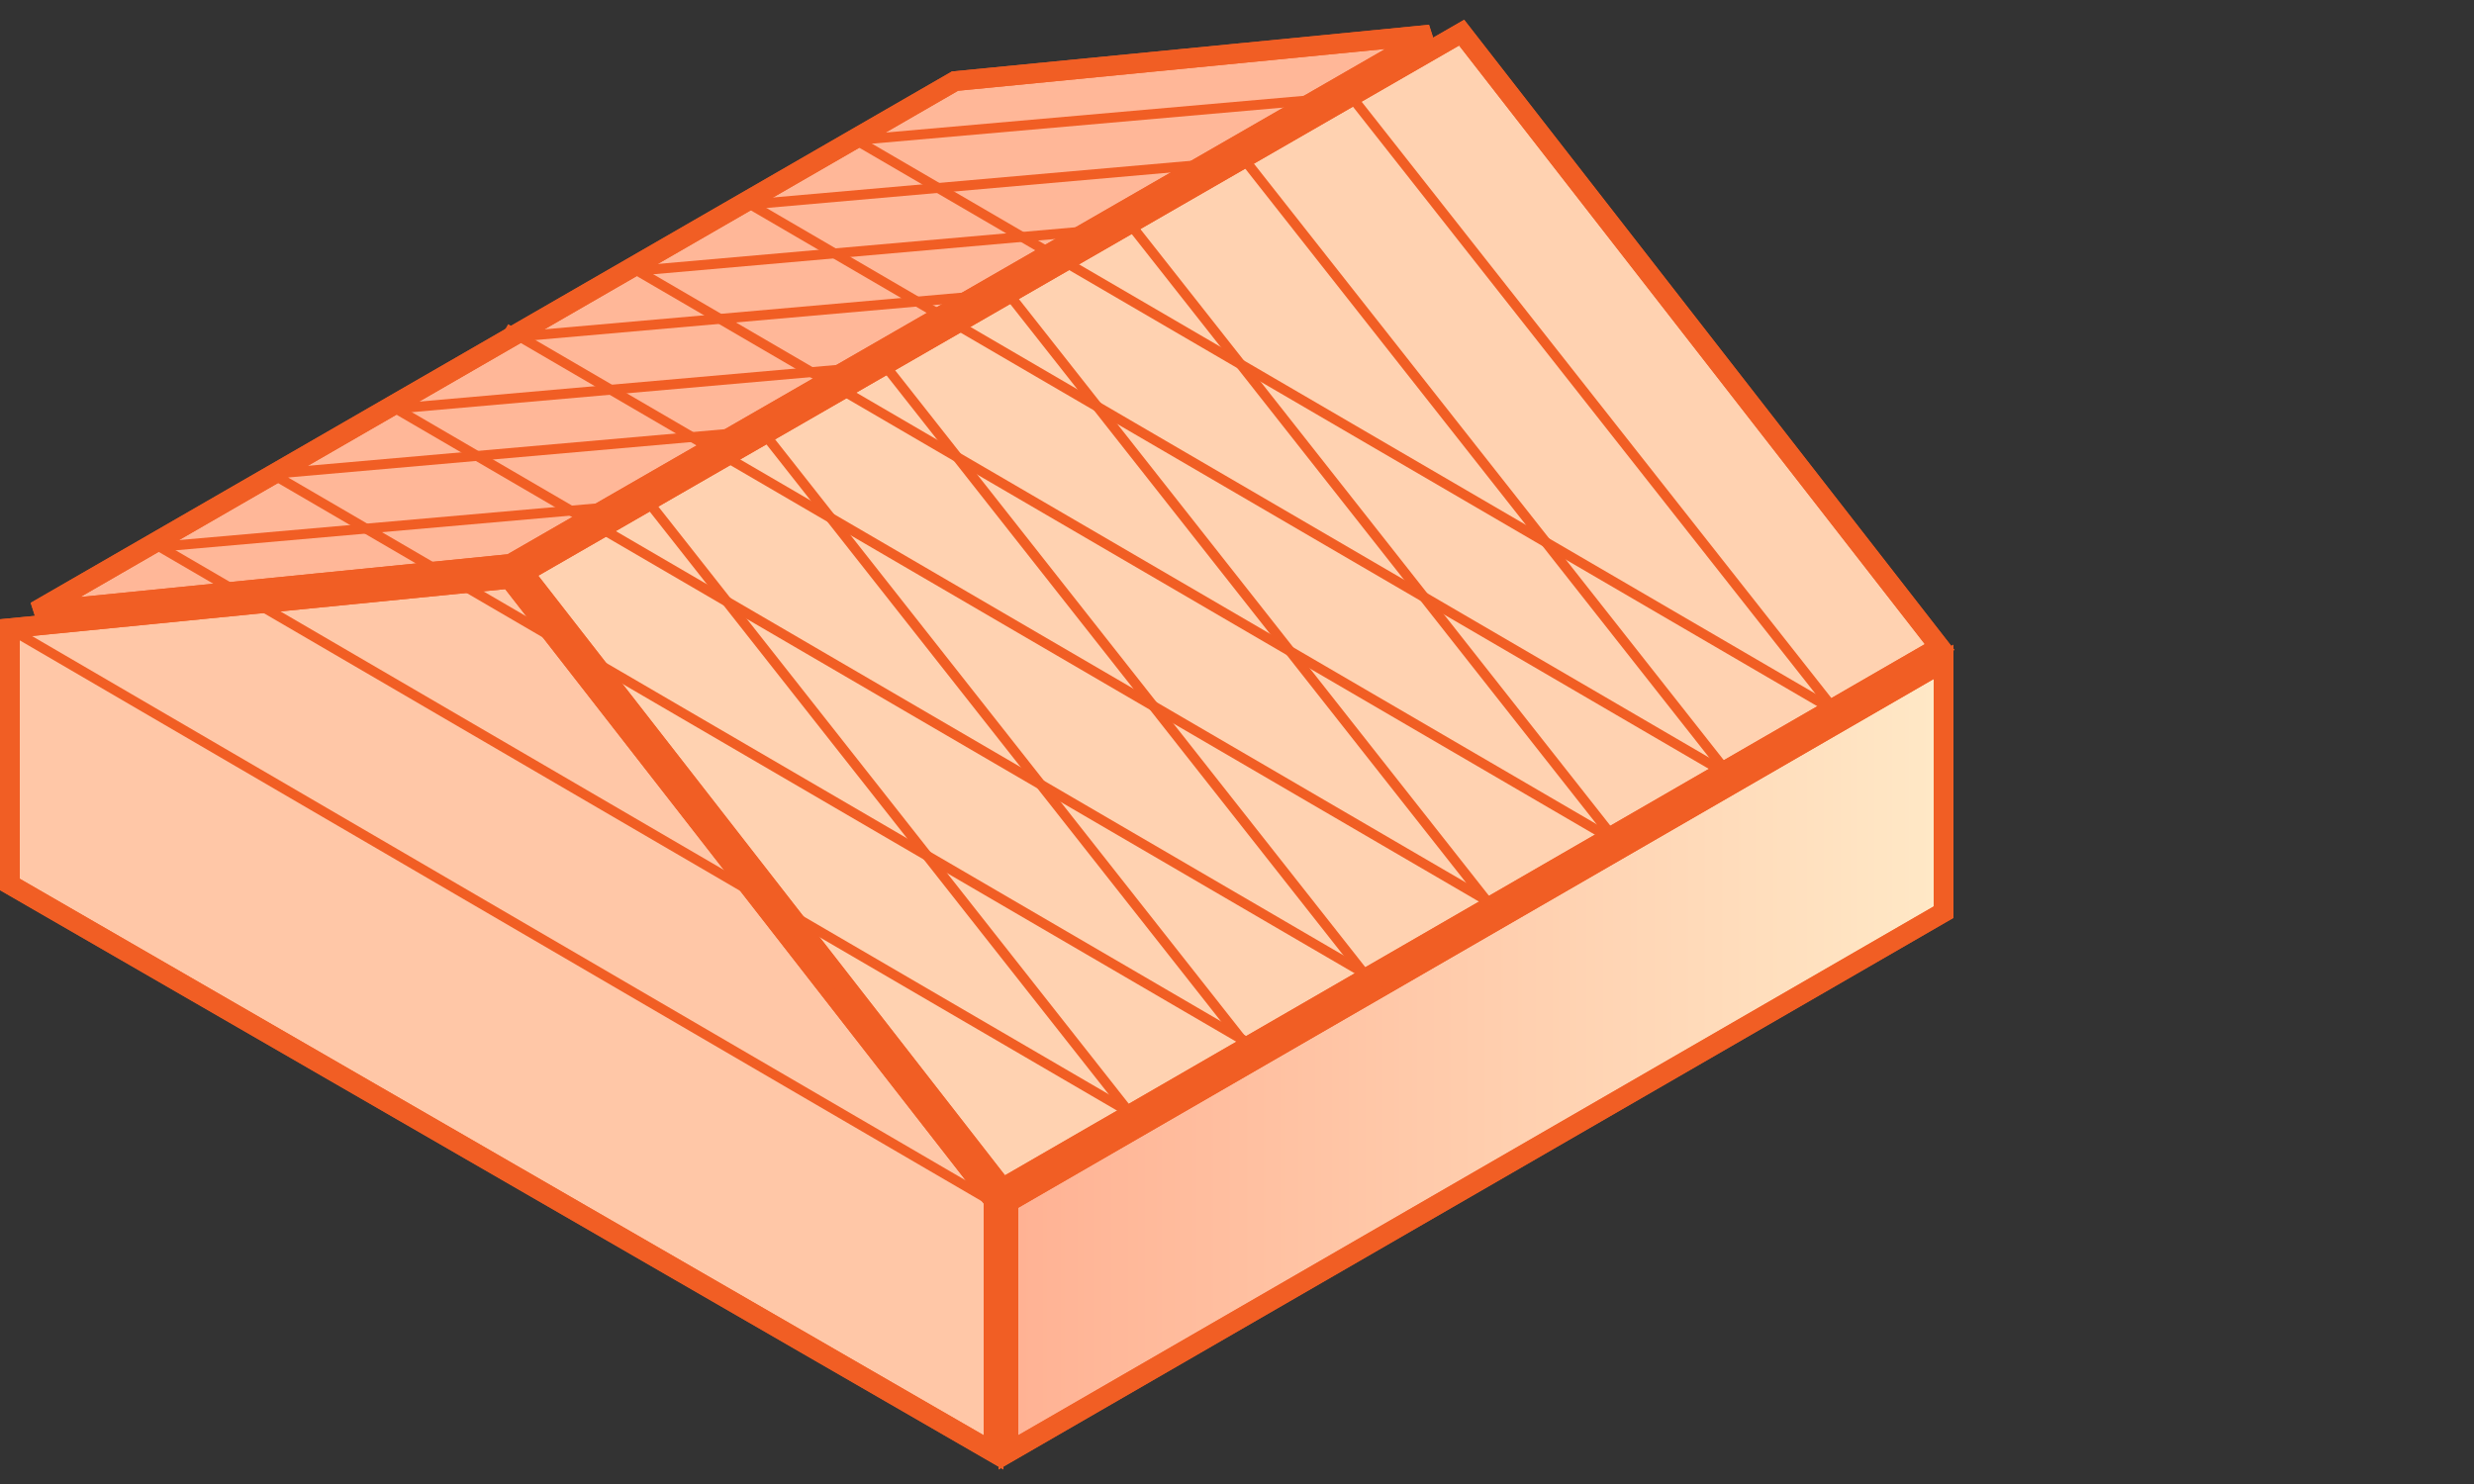
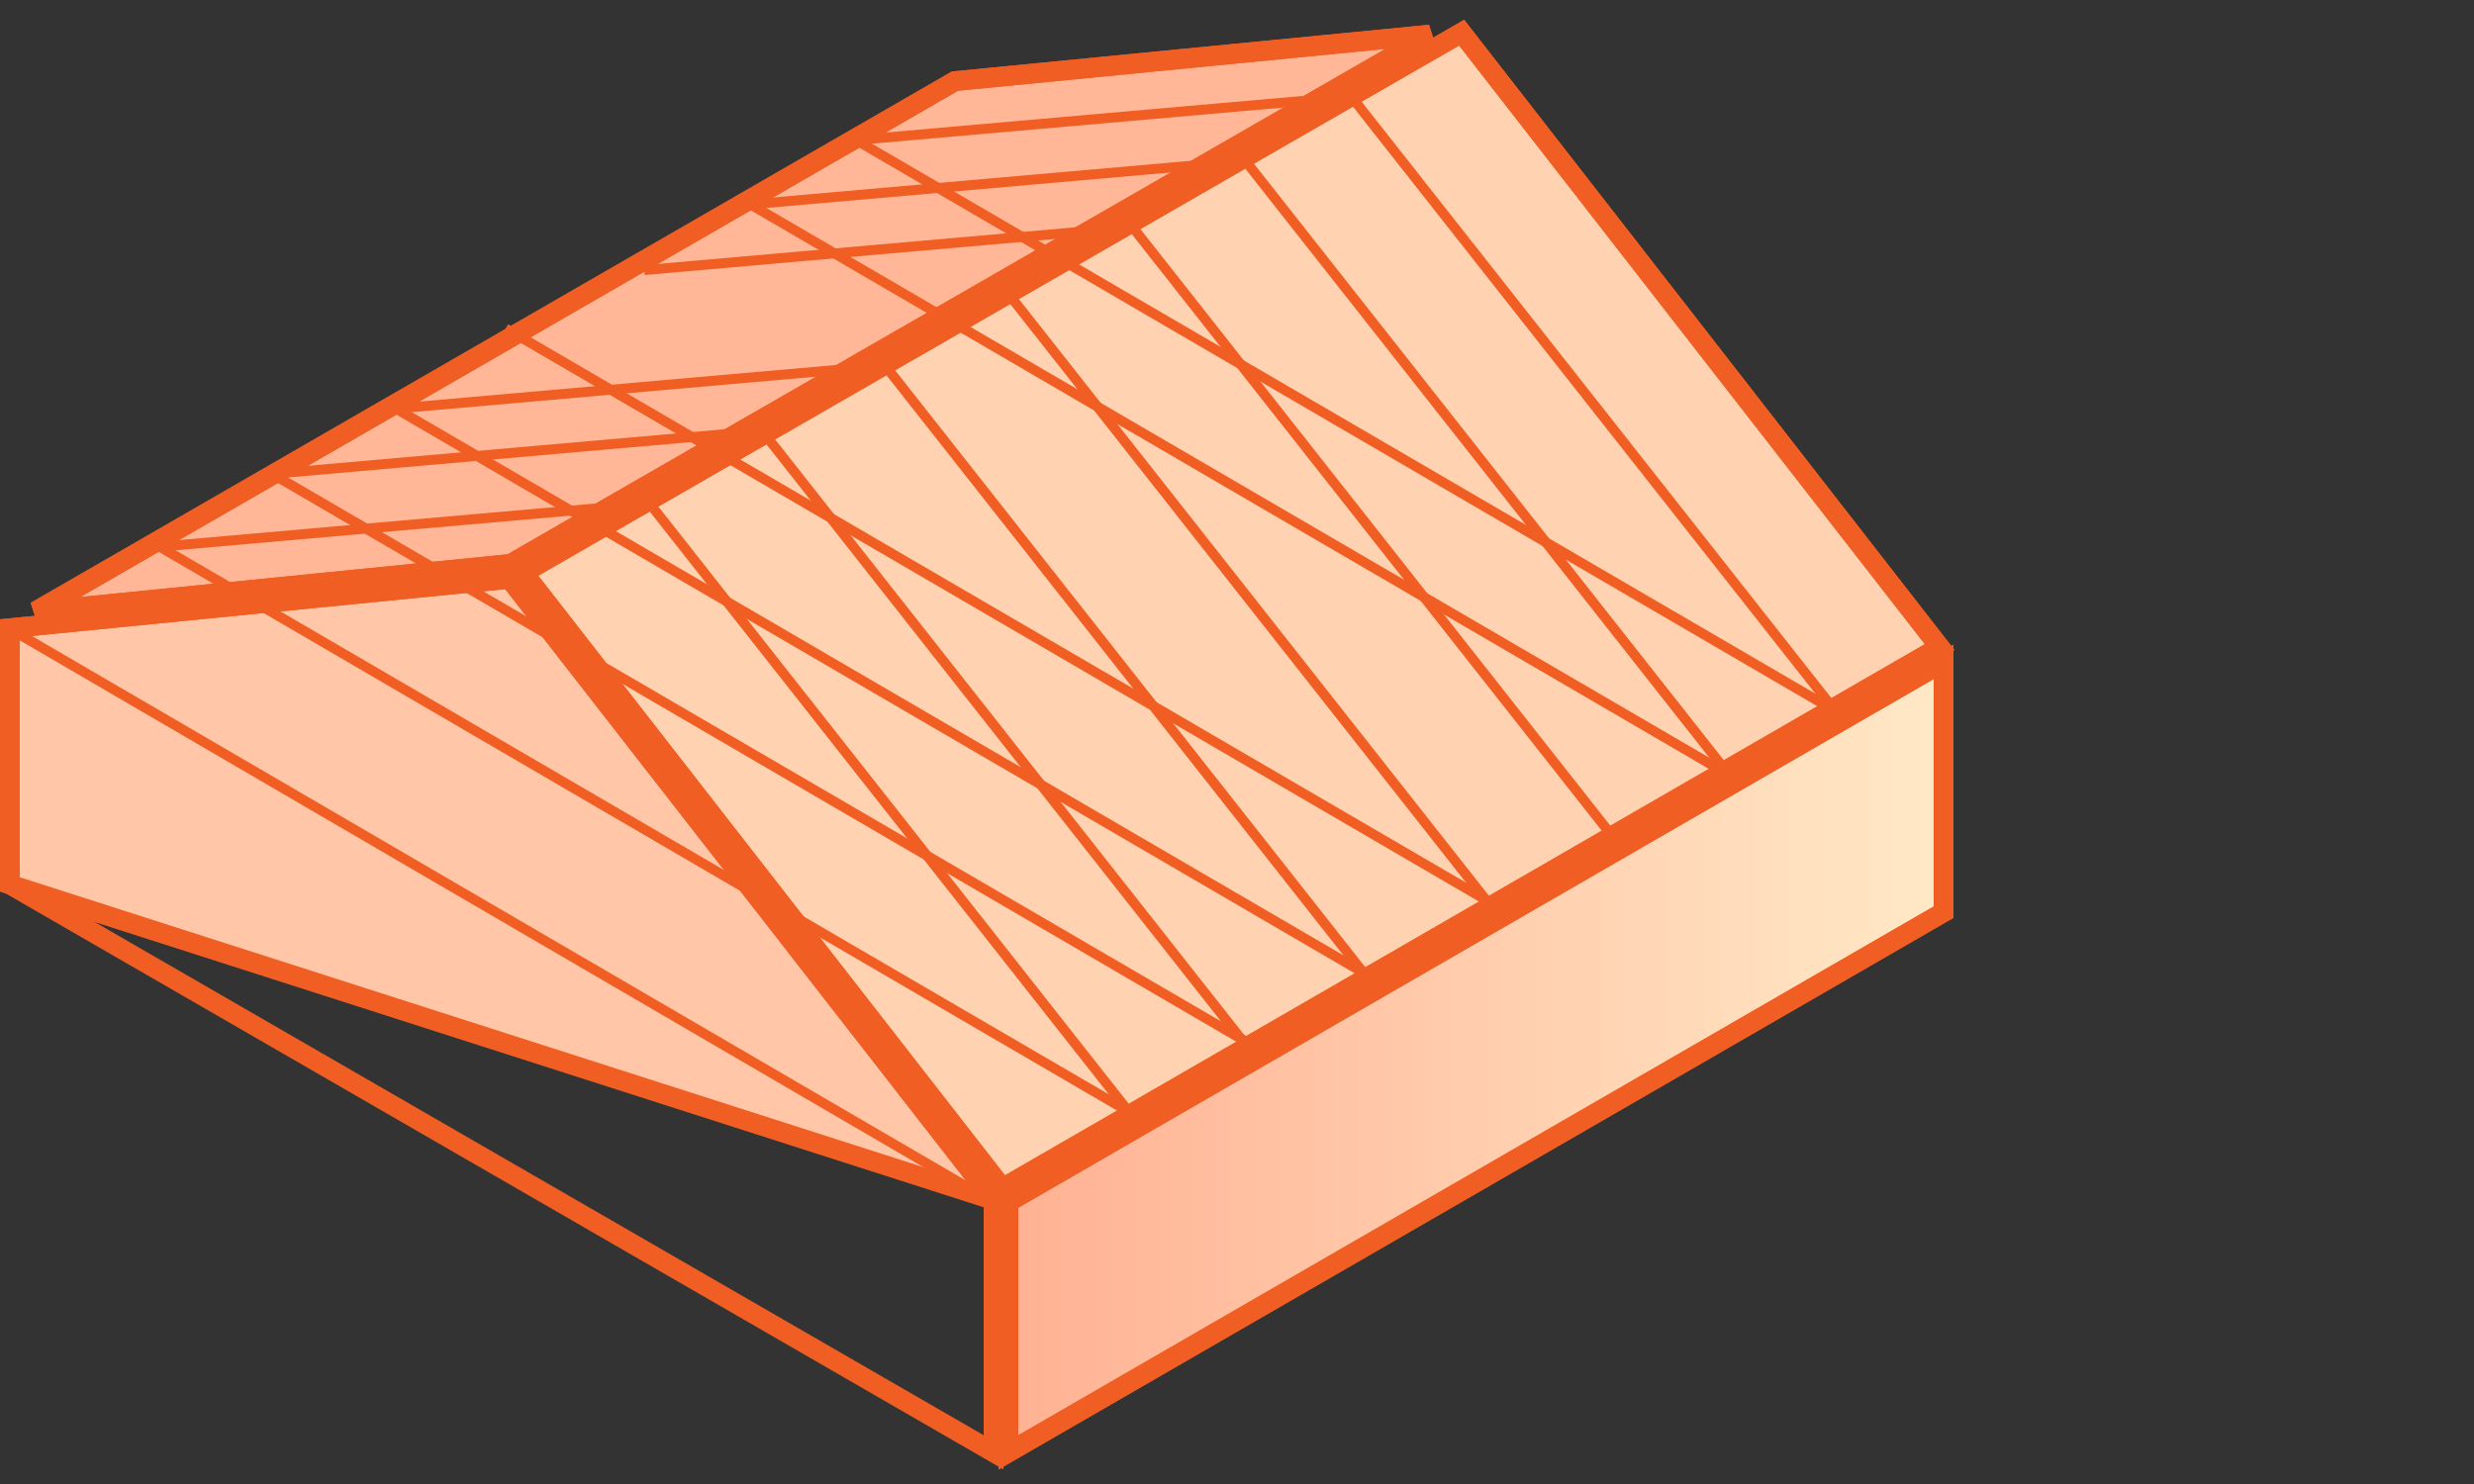
<svg xmlns="http://www.w3.org/2000/svg" version="1.1" id="Layer_1" x="0px" y="0px" width="250px" height="150px" viewBox="0 0 250 150" style="enable-background:new 0 0 250 150;" xml:space="preserve">
  <rect x="0" y="0" width="250" height="150" fill="#333333" stroke="none" />
  <style type="text/css">
	.st0{fill:#FFC7A7;stroke:#F15E24;stroke-width:2;}
	.st1{fill:url(#SVGID_1_);stroke:#F15E24;stroke-width:2;}
	.st2{fill:#FFB798;stroke:#F15E24;stroke-width:2;}
	.st3{fill:#FFD2B1;stroke:#F15E24;stroke-width:2;}
	.st4{fill:none;stroke:#F15E24;stroke-width:2;}
	.st5{fill:none;stroke:#F15E24;}
</style>
  <g>
-     <path class="st0" d="M100.4,121.3v25.5L1,89.4V63.5l50.5-5L100.4,121.3z" />
+     <path class="st0" d="M100.4,121.3L1,89.4V63.5l50.5-5L100.4,121.3z" />
    <linearGradient id="SVGID_1_" gradientUnits="userSpaceOnUse" x1="101.15" y1="101.993" x2="197.152" y2="101.993" gradientTransform="matrix(1 0 0 1 0 4.857)">
      <stop offset="0" style="stop-color:#F15E24" />
      <stop offset="1.000000e-04" style="stop-color:#FFB193" />
      <stop offset="1" style="stop-color:#FFE9C7" />
    </linearGradient>
    <path class="st1" d="M196.4,66.9v25.3l-94.5,54.6v-25.3L196.4,66.9z" />
    <path class="st2" d="M3.6,61.8L96.5,8.2l48-4.7L51.6,57L3.6,61.8z" />
    <path class="st3" d="M196,65.4l-94.7,54.7L52.9,57.9l94.8-54.6L196,65.4z" />
    <path class="st4" d="M100.4,121.3v25.5L1,89.4V63.5l50.5-5L100.4,121.3z" />
    <path class="st4" d="M196.4,66.9v25.3l-94.5,54.6v-25.3L196.4,66.9z" />
    <path class="st4" d="M3.6,61.8L96.5,8.2l48-4.7L51.6,57L3.6,61.8z" />
    <path class="st4" d="M196,65.4l-94.7,54.7L52.9,57.9l94.8-54.6L196,65.4z" />
    <path class="st5" d="M65.1,50.2l49.3,62.6" />
    <path class="st5" d="M15.7,55.3l50.1-4.4" />
    <path class="st5" d="M27.5,47.9l50.1-4.4" />
    <path class="st5" d="M40,41.3l50.1-4.4" />
-     <path class="st5" d="M52.6,34l50.1-4.4" />
    <path class="st5" d="M65.1,27.3l50.1-4.4" />
    <path class="st5" d="M75.4,20.7l50.1-4.4" />
    <path class="st5" d="M87.2,14.1l50.1-4.4" />
    <path class="st5" d="M1.4,63.8l99.8,58.2" />
    <path class="st5" d="M15,54.6l99.8,58.2" />
    <path class="st5" d="M27.5,47.9l99.8,58.2" />
    <path class="st5" d="M40,41.3l99.8,58.2" />
    <path class="st5" d="M51.1,33.2l99.8,58.2" />
-     <path class="st5" d="M64.3,27.3l99.8,58.2" />
    <path class="st5" d="M74.7,20l99.8,58.2" />
    <path class="st5" d="M86.4,14.1l99.8,58.2" />
    <path class="st5" d="M77.6,44.3l49.3,62.6" />
    <path class="st5" d="M89.4,36.9l49.3,62.6" />
    <path class="st5" d="M101.2,28.8l49.3,62.6" />
    <path class="st5" d="M114.4,22.9l49.3,62.6" />
    <path class="st5" d="M124.7,14.8L174,77.4" />
    <path class="st5" d="M136.5,9.7l49.3,62.6" />
  </g>
</svg>